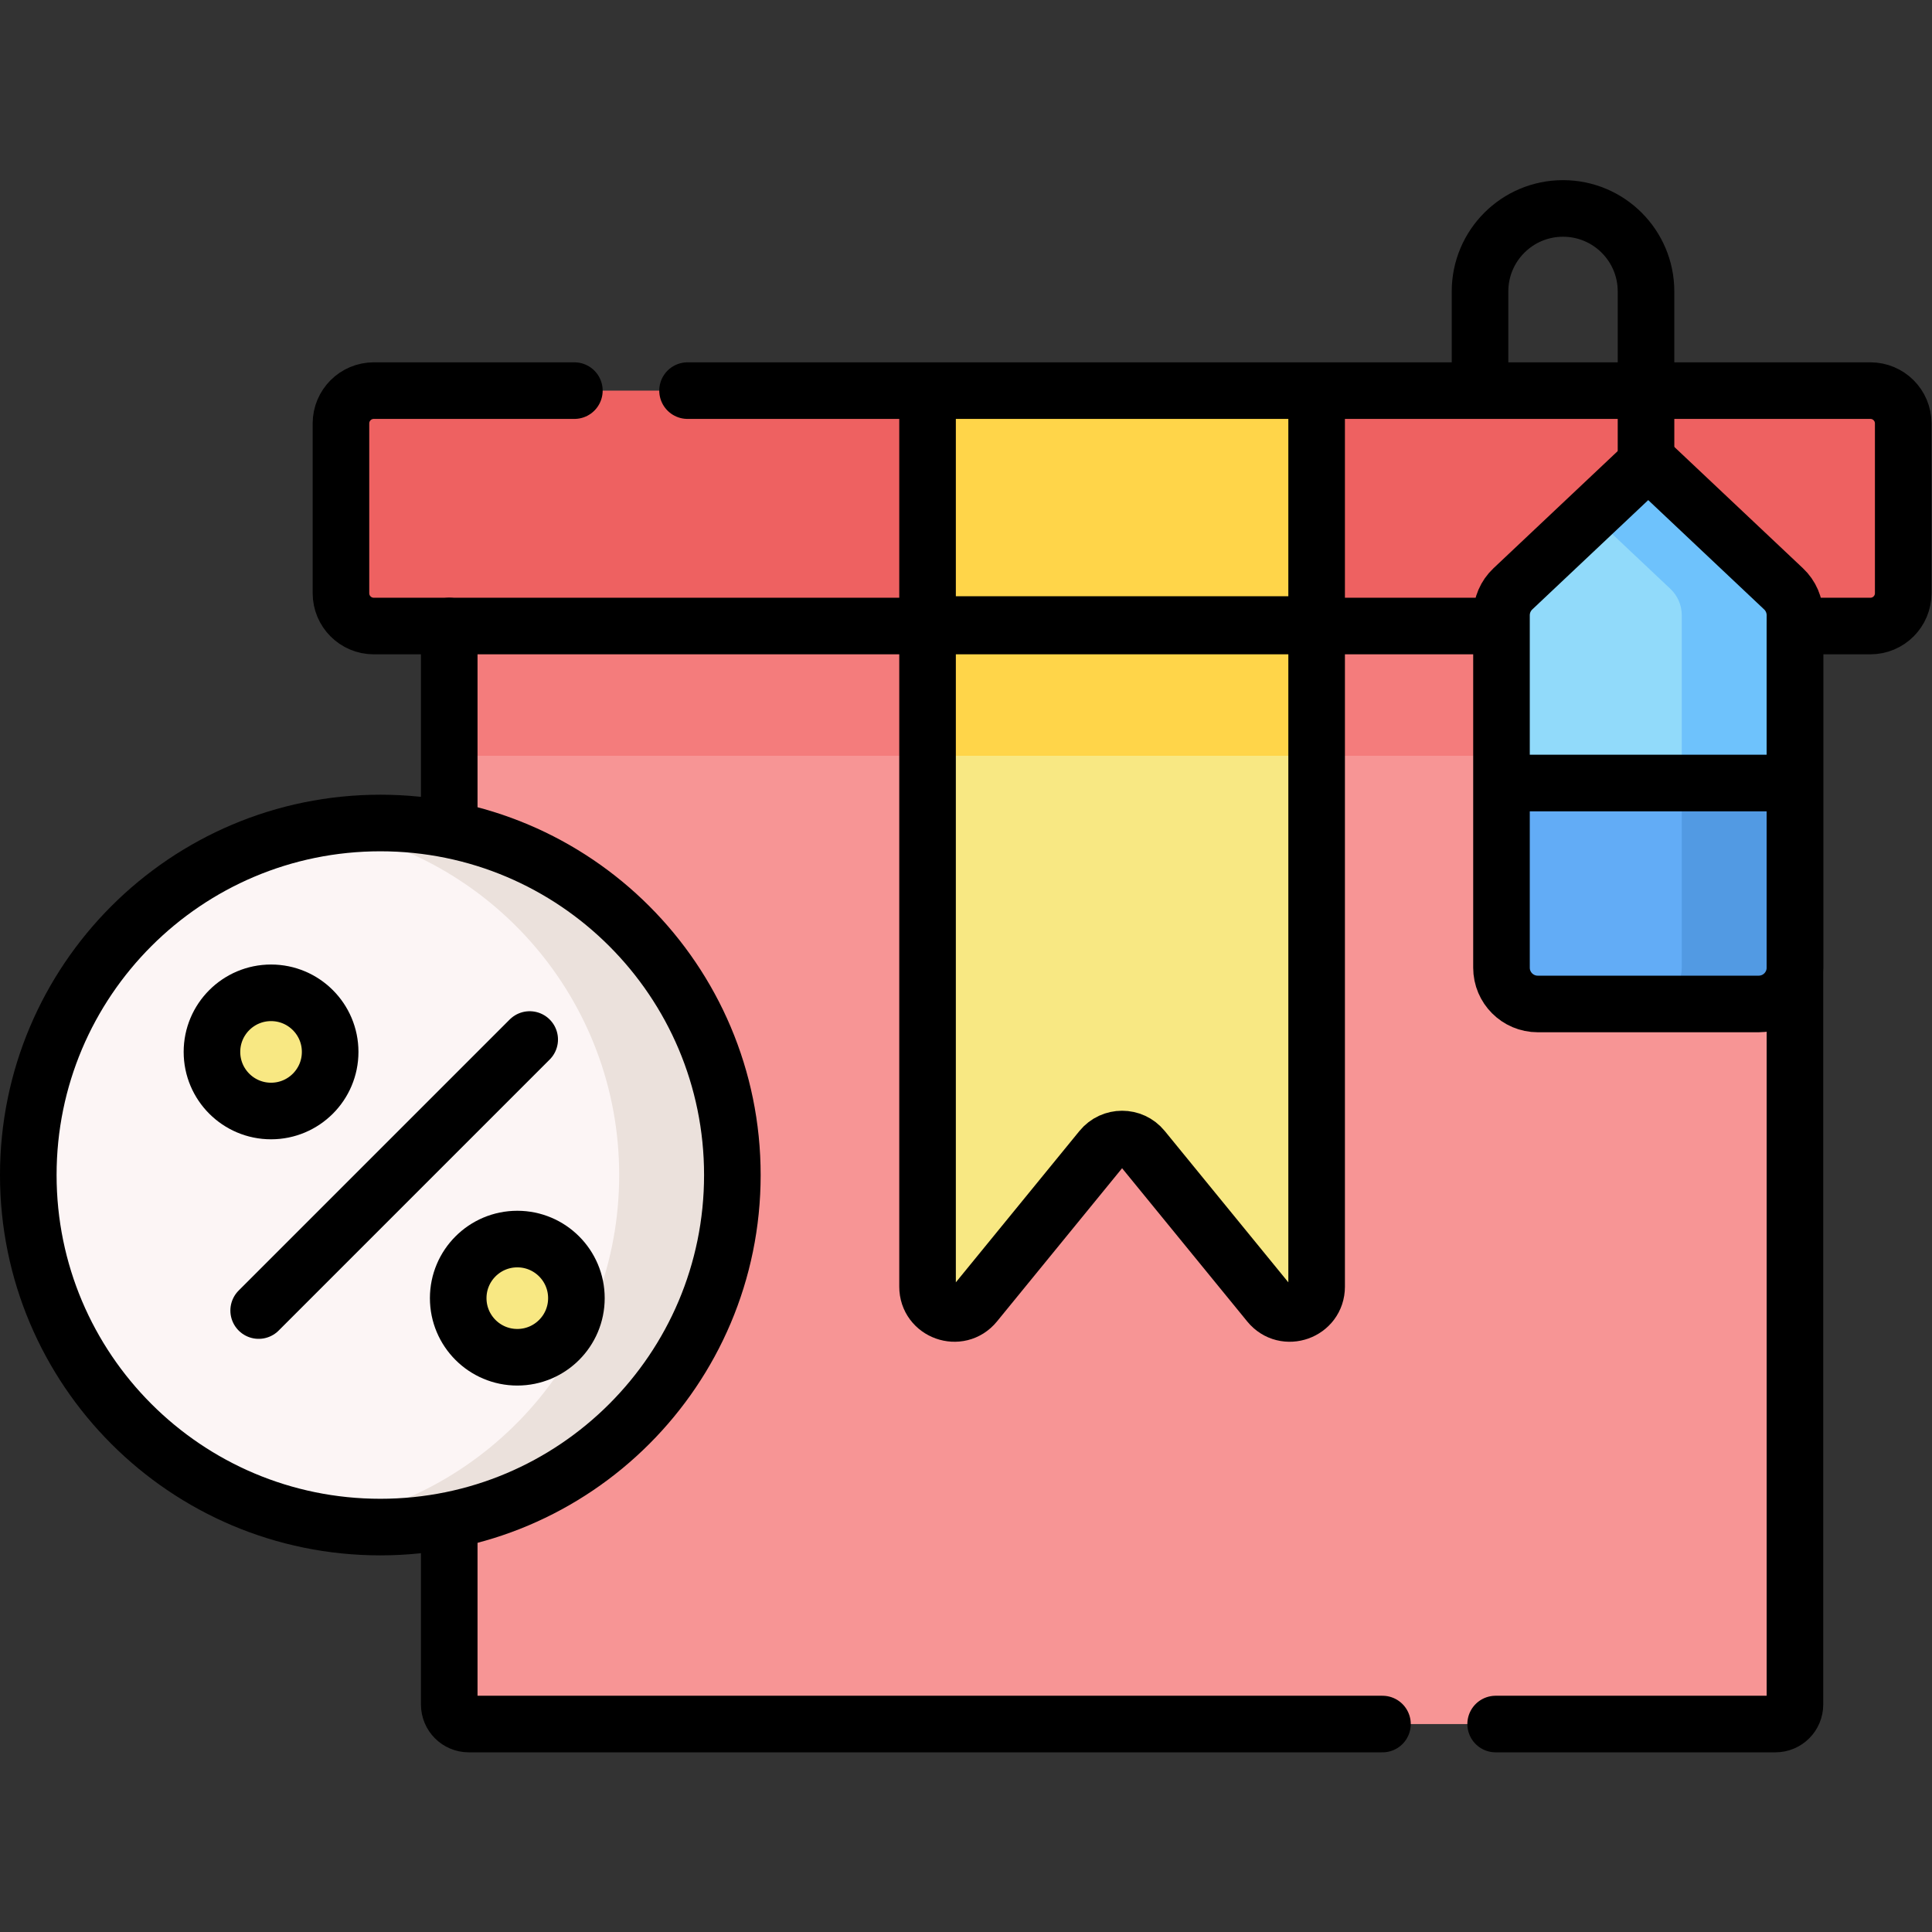
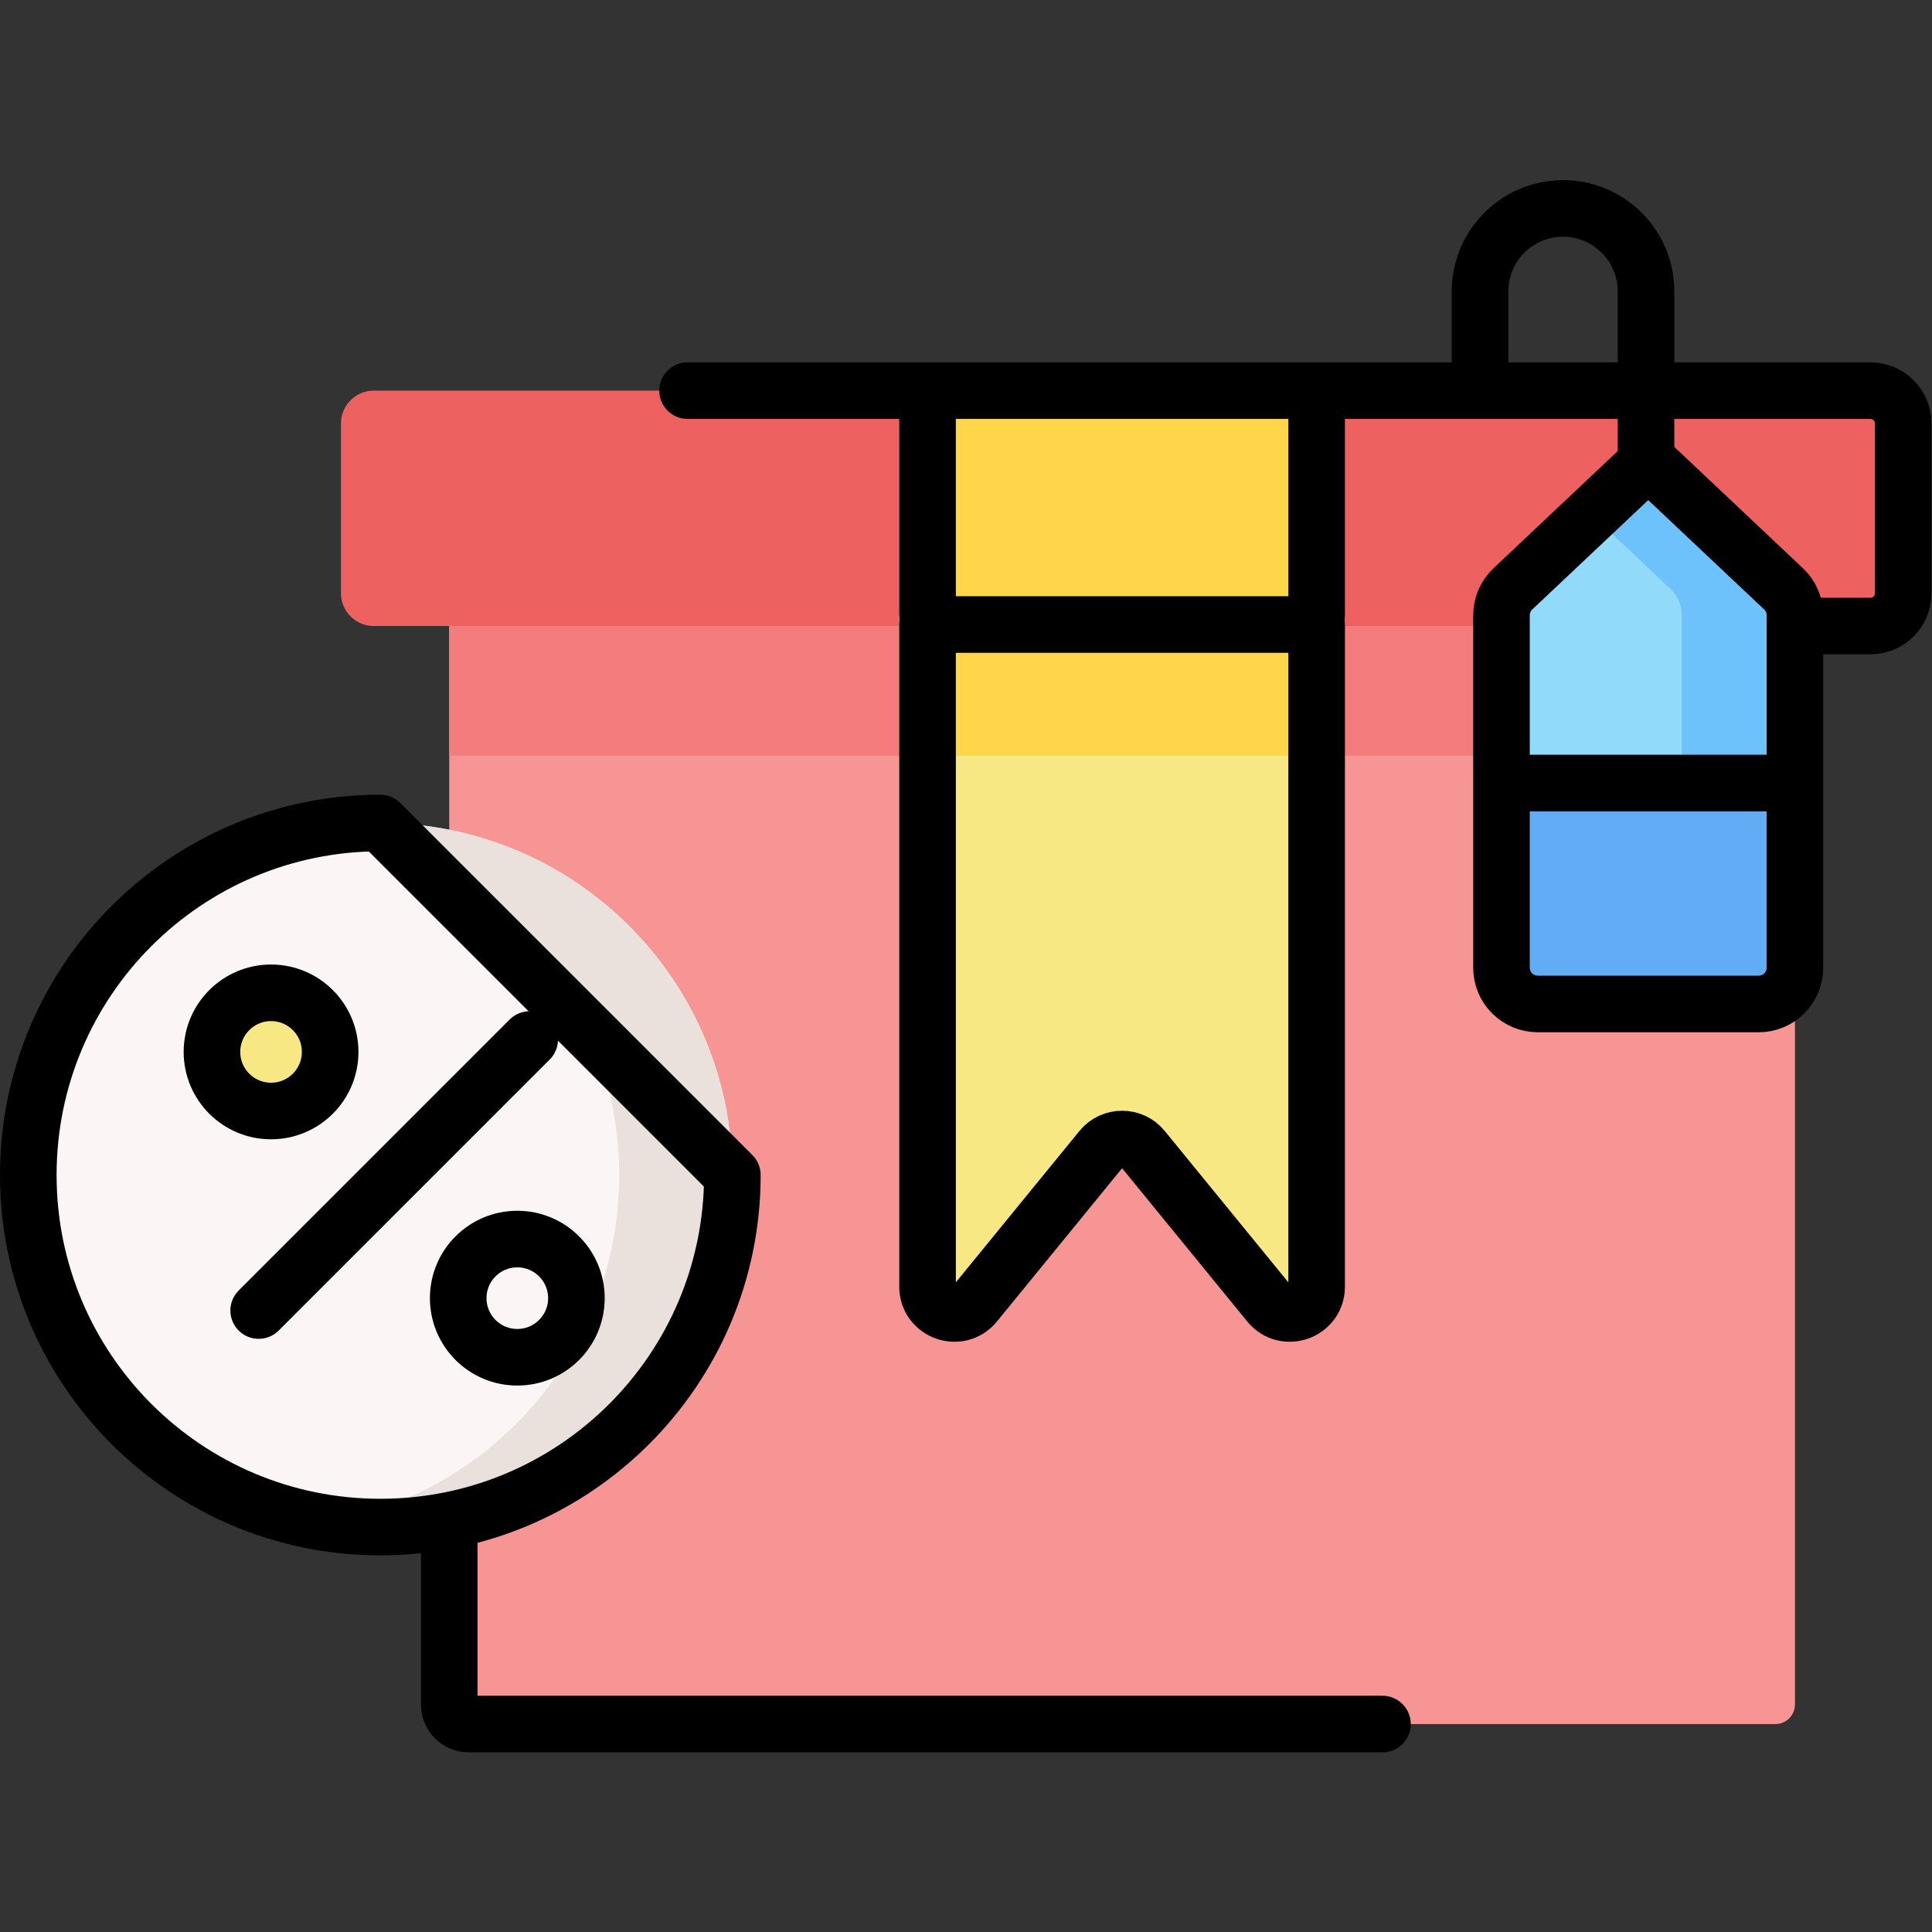
<svg xmlns="http://www.w3.org/2000/svg" version="1.1" id="svg309" xml:space="preserve" width="682.667" height="682.667" viewBox="0 0 682.667 682.667">
  <rect x="0" y="0" width="682.667" height="682.667" fill="#333333" stroke="none" />
  <defs id="defs313">
    <clipPath id="clipPath323">
      <path d="M 0,512 H 512 V 0 H 0 Z" id="path321" />
    </clipPath>
  </defs>
  <g id="g315" transform="matrix(1.333,0,0,-1.333,0,682.667)">
    <g id="g317">
      <g id="g319" clip-path="url(#clipPath323)">
        <g id="g325" transform="translate(475.798,346.182)">
          <path d="m 0,0 h -356.715 v -285.879 c 0,-2.86 2.319,-5.178 5.179,-5.178 H -5.178 c 2.86,0 5.178,2.318 5.178,5.178 z" style="fill:#f79595;fill-opacity:1;fill-rule:nonzero;stroke:none" id="path327" />
        </g>
        <g id="g329" transform="translate(336.425,166.577)">
          <path d="m 0,0 -33.492,41.014 c -2.837,3.474 -8.147,3.474 -10.985,0 L -77.969,0 c -4.217,-5.164 -12.583,-2.182 -12.583,4.485 V 180.007 H 12.583 V 4.485 C 12.583,-2.182 4.218,-5.164 0,0" style="fill:#f8e883;fill-opacity:1;fill-rule:nonzero;stroke:none" id="path331" />
        </g>
        <path d="M 475.798,346.182 H 119.083 v -34.393 h 356.715 z" style="fill:#f47c7c;fill-opacity:1;fill-rule:nonzero;stroke:none" id="path333" />
        <path d="M 349.008,346.584 H 245.873 v -34.795 h 103.135 z" style="fill:#ffd549;fill-opacity:1;fill-rule:nonzero;stroke:none" id="path335" />
        <g id="g337" transform="translate(495.798,346.182)">
          <path d="m 0,0 h -396.715 c -4.806,0 -8.702,3.896 -8.702,8.702 V 53.7 c 0,4.806 3.896,8.702 8.702,8.702 L 0,62.402 c 4.807,0 8.702,-3.896 8.702,-8.702 V 8.702 C 8.702,3.896 4.807,0 0,0" style="fill:#ee6161;fill-opacity:1;fill-rule:nonzero;stroke:none" id="path339" />
        </g>
        <path d="M 349.008,344.304 H 245.873 v 64.28 h 103.135 z" style="fill:#ffd549;fill-opacity:1;fill-rule:nonzero;stroke:none" id="path341" />
        <g id="g343" transform="translate(194.132,200.653)">
          <path d="m 0,0 c 0,-51.537 -41.778,-93.316 -93.316,-93.316 -51.537,0 -93.316,41.779 -93.316,93.316 0,51.537 41.779,93.317 93.316,93.317 C -41.778,93.317 0,51.537 0,0" style="fill:#fcf5f5;fill-opacity:1;fill-rule:nonzero;stroke:none" id="path345" />
        </g>
        <g id="g347" transform="translate(100.816,293.97)">
          <path d="m 0,0 c -5.106,0 -10.115,-0.417 -15,-1.206 44.405,-7.176 78.316,-45.68 78.316,-92.111 0,-46.43 -33.911,-84.934 -78.316,-92.11 4.885,-0.79 9.894,-1.206 15,-1.206 51.538,0 93.316,41.779 93.316,93.316 C 93.316,-41.779 51.538,0 0,0" style="fill:#ebe1dc;fill-opacity:1;fill-rule:nonzero;stroke:none" id="path349" />
        </g>
        <g id="g351" transform="translate(87.516,233.291)">
          <path d="m 0,0 c 0,-8.652 -7.014,-15.665 -15.666,-15.665 -8.651,0 -15.665,7.013 -15.665,15.665 0,8.652 7.014,15.665 15.665,15.665 C -7.014,15.665 0,8.652 0,0" style="fill:#f8e883;fill-opacity:1;fill-rule:nonzero;stroke:none" id="path353" />
        </g>
        <g id="g355" transform="translate(152.791,168.016)">
-           <path d="m 0,0 c 0,-8.652 -7.014,-15.665 -15.666,-15.665 -8.651,0 -15.665,7.013 -15.665,15.665 0,8.652 7.014,15.665 15.665,15.665 C -7.014,15.665 0,8.652 0,0" style="fill:#f8e883;fill-opacity:1;fill-rule:nonzero;stroke:none" id="path357" />
-         </g>
+           </g>
        <g id="g359" transform="translate(466.186,246.002)">
          <path d="m 0,0 h -58.564 c -5.309,0 -9.613,4.303 -9.613,9.612 v 93.429 c 0,2.647 1.092,5.176 3.018,6.992 l 35.877,33.839 35.877,-33.839 c 1.926,-1.816 3.016,-4.345 3.016,-6.992 V 9.612 C 9.611,4.303 5.309,0 0,0" style="fill:#91dafa;fill-opacity:1;fill-rule:nonzero;stroke:none" id="path361" />
        </g>
        <g id="g363" transform="translate(466.186,246.002)">
          <path d="m 0,0 h -58.564 c -5.309,0 -9.613,4.303 -9.613,9.612 v 93.429 c 0,2.647 1.092,5.176 3.018,6.992 l 35.877,33.839 35.877,-33.839 c 1.926,-1.816 3.016,-4.345 3.016,-6.992 V 9.612 C 9.611,4.303 5.309,0 0,0" style="fill:#91dafa;fill-opacity:1;fill-rule:nonzero;stroke:none" id="path365" />
        </g>
        <g id="g367" transform="translate(398.01,304.568)">
          <path d="m 0,0 v -48.954 c 0,-5.308 4.304,-9.612 9.612,-9.612 h 58.565 c 5.308,0 9.611,4.304 9.611,9.612 V 0 Z" style="fill:#62acf6;fill-opacity:1;fill-rule:nonzero;stroke:none" id="path369" />
        </g>
        <g id="g371" transform="translate(472.781,356.035)">
          <path d="m 0,0 -35.877,33.838 -15,-14.147 L -30,0 c 1.926,-1.816 3.017,-4.345 3.017,-6.992 v -93.429 c 0,-5.309 -4.303,-9.612 -9.612,-9.612 h 30 c 5.309,0 9.612,4.303 9.612,9.612 V -6.992 C 3.017,-4.345 1.926,-1.816 0,0" style="fill:#6ec2fc;fill-opacity:1;fill-rule:nonzero;stroke:none" id="path373" />
        </g>
        <g id="g375" transform="translate(398.01,304.568)">
          <path d="m 0,0 v -48.954 c 0,-5.308 4.304,-9.612 9.612,-9.612 h 58.565 c 5.308,0 9.611,4.304 9.611,9.612 V 0 Z" style="fill:#62acf6;fill-opacity:1;fill-rule:nonzero;stroke:none" id="path377" />
        </g>
        <g id="g379" transform="translate(445.798,304.568)">
-           <path d="m 0,0 v -48.954 c 0,-5.308 -4.303,-9.612 -9.611,-9.612 h 30 c 5.308,0 9.611,4.304 9.611,9.612 V 0 Z" style="fill:#529ae3;fill-opacity:1;fill-rule:nonzero;stroke:none" id="path381" />
-         </g>
+           </g>
        <g id="g383" transform="translate(336.425,166.577)">
          <path d="m 0,0 -33.492,41.014 c -2.837,3.474 -8.147,3.474 -10.985,0 L -77.969,0 c -4.217,-5.164 -12.583,-2.182 -12.583,4.485 V 180.007 H 12.583 V 4.485 C 12.583,-2.182 4.218,-5.164 0,0 Z" style="fill:none;stroke:#000000;stroke-width:15;stroke-linecap:round;stroke-linejoin:round;stroke-miterlimit:10;stroke-dasharray:none;stroke-opacity:1" id="path385" />
        </g>
        <g id="g387" transform="translate(349.007,404.474)">
          <path d="M 0,0 V -55.416" style="fill:none;stroke:#000000;stroke-width:15;stroke-linecap:round;stroke-linejoin:round;stroke-miterlimit:10;stroke-dasharray:none;stroke-opacity:1" id="path389" />
        </g>
        <g id="g391" transform="translate(245.873,349.612)">
          <path d="M 0,0 V 52.646" style="fill:none;stroke:#000000;stroke-width:15;stroke-linecap:round;stroke-linejoin:round;stroke-miterlimit:10;stroke-dasharray:none;stroke-opacity:1" id="path393" />
        </g>
        <g id="g395" transform="translate(396.461,55.125)">
-           <path d="m 0,0 h 74.159 c 2.86,0 5.178,2.318 5.178,5.178 v 285.879" style="fill:none;stroke:#000000;stroke-width:15;stroke-linecap:round;stroke-linejoin:round;stroke-miterlimit:10;stroke-dasharray:none;stroke-opacity:1" id="path397" />
-         </g>
+           </g>
        <g id="g399" transform="translate(119.083,104.957)">
          <path d="m 0,0 v -44.654 c 0,-2.859 2.318,-5.178 5.179,-5.178 h 242.199" style="fill:none;stroke:#000000;stroke-width:15;stroke-linecap:round;stroke-linejoin:round;stroke-miterlimit:10;stroke-dasharray:none;stroke-opacity:1" id="path401" />
        </g>
        <g id="g403" transform="translate(119.083,346.182)">
-           <path d="M 0,0 V -50.708" style="fill:none;stroke:#000000;stroke-width:15;stroke-linecap:round;stroke-linejoin:round;stroke-miterlimit:10;stroke-dasharray:none;stroke-opacity:1" id="path405" />
-         </g>
+           </g>
        <g id="g407" transform="translate(182.252,408.584)">
          <path d="m 0,0 h 313.546 c 4.807,0 8.702,-3.896 8.702,-8.702 V -53.7 c 0,-4.806 -3.895,-8.702 -8.702,-8.702 h -15.677" style="fill:none;stroke:#000000;stroke-width:15;stroke-linecap:round;stroke-linejoin:round;stroke-miterlimit:10;stroke-dasharray:none;stroke-opacity:1" id="path409" />
        </g>
        <g id="g411" transform="translate(395.108,346.182)">
-           <path d="m 0,0 h -296.025 c -4.806,0 -8.703,3.896 -8.703,8.702 V 53.7 c 0,4.806 3.897,8.702 8.703,8.702 h 53.169" style="fill:none;stroke:#000000;stroke-width:15;stroke-linecap:round;stroke-linejoin:round;stroke-miterlimit:10;stroke-dasharray:none;stroke-opacity:1" id="path413" />
-         </g>
+           </g>
        <g id="g415" transform="translate(194.132,200.653)">
-           <path d="m 0,0 c 0,-51.537 -41.778,-93.316 -93.316,-93.316 -51.537,0 -93.316,41.779 -93.316,93.316 0,51.537 41.779,93.317 93.316,93.317 C -41.778,93.317 0,51.537 0,0 Z" style="fill:none;stroke:#000000;stroke-width:15;stroke-linecap:round;stroke-linejoin:round;stroke-miterlimit:10;stroke-dasharray:none;stroke-opacity:1" id="path417" />
+           <path d="m 0,0 c 0,-51.537 -41.778,-93.316 -93.316,-93.316 -51.537,0 -93.316,41.779 -93.316,93.316 0,51.537 41.779,93.317 93.316,93.317 Z" style="fill:none;stroke:#000000;stroke-width:15;stroke-linecap:round;stroke-linejoin:round;stroke-miterlimit:10;stroke-dasharray:none;stroke-opacity:1" id="path417" />
        </g>
        <g id="g419" transform="translate(68.567,164.733)">
          <path d="M 0,0 71.842,71.842" style="fill:none;stroke:#000000;stroke-width:15;stroke-linecap:round;stroke-linejoin:round;stroke-miterlimit:10;stroke-dasharray:none;stroke-opacity:1" id="path421" />
        </g>
        <g id="g423" transform="translate(87.516,233.291)">
          <path d="m 0,0 c 0,-8.652 -7.014,-15.665 -15.666,-15.665 -8.651,0 -15.665,7.013 -15.665,15.665 0,8.652 7.014,15.665 15.665,15.665 C -7.014,15.665 0,8.652 0,0 Z" style="fill:none;stroke:#000000;stroke-width:15;stroke-linecap:round;stroke-linejoin:round;stroke-miterlimit:10;stroke-dasharray:none;stroke-opacity:1" id="path425" />
        </g>
        <g id="g427" transform="translate(152.791,168.016)">
          <path d="m 0,0 c 0,-8.652 -7.014,-15.665 -15.666,-15.665 -8.651,0 -15.665,7.013 -15.665,15.665 0,8.652 7.014,15.665 15.665,15.665 C -7.014,15.665 0,8.652 0,0 Z" style="fill:none;stroke:#000000;stroke-width:15;stroke-linecap:round;stroke-linejoin:round;stroke-miterlimit:10;stroke-dasharray:none;stroke-opacity:1" id="path429" />
        </g>
        <g id="g431" transform="translate(466.186,246.002)">
          <path d="m 0,0 h -58.564 c -5.309,0 -9.613,4.303 -9.613,9.612 v 93.429 c 0,2.647 1.092,5.176 3.018,6.992 l 35.877,33.839 35.877,-33.839 c 1.926,-1.816 3.016,-4.345 3.016,-6.992 V 9.612 C 9.611,4.303 5.309,0 0,0 Z" style="fill:none;stroke:#000000;stroke-width:15;stroke-linecap:round;stroke-linejoin:round;stroke-miterlimit:10;stroke-dasharray:none;stroke-opacity:1" id="path433" />
        </g>
        <g id="g435" transform="translate(392.321,410.121)">
          <path d="m 0,0 v 24.754 c 0,12.151 9.85,22 22,22 h 0.001 c 12.15,0 22,-9.849 22,-22 v -45.001" style="fill:none;stroke:#000000;stroke-width:15;stroke-linecap:round;stroke-linejoin:round;stroke-miterlimit:10;stroke-dasharray:none;stroke-opacity:1" id="path437" />
        </g>
        <g id="g439" transform="translate(400.01,304.568)">
          <path d="M 0,0 H 74.242" style="fill:none;stroke:#000000;stroke-width:15;stroke-linecap:round;stroke-linejoin:round;stroke-miterlimit:10;stroke-dasharray:none;stroke-opacity:1" id="path441" />
        </g>
      </g>
    </g>
  </g>
</svg>